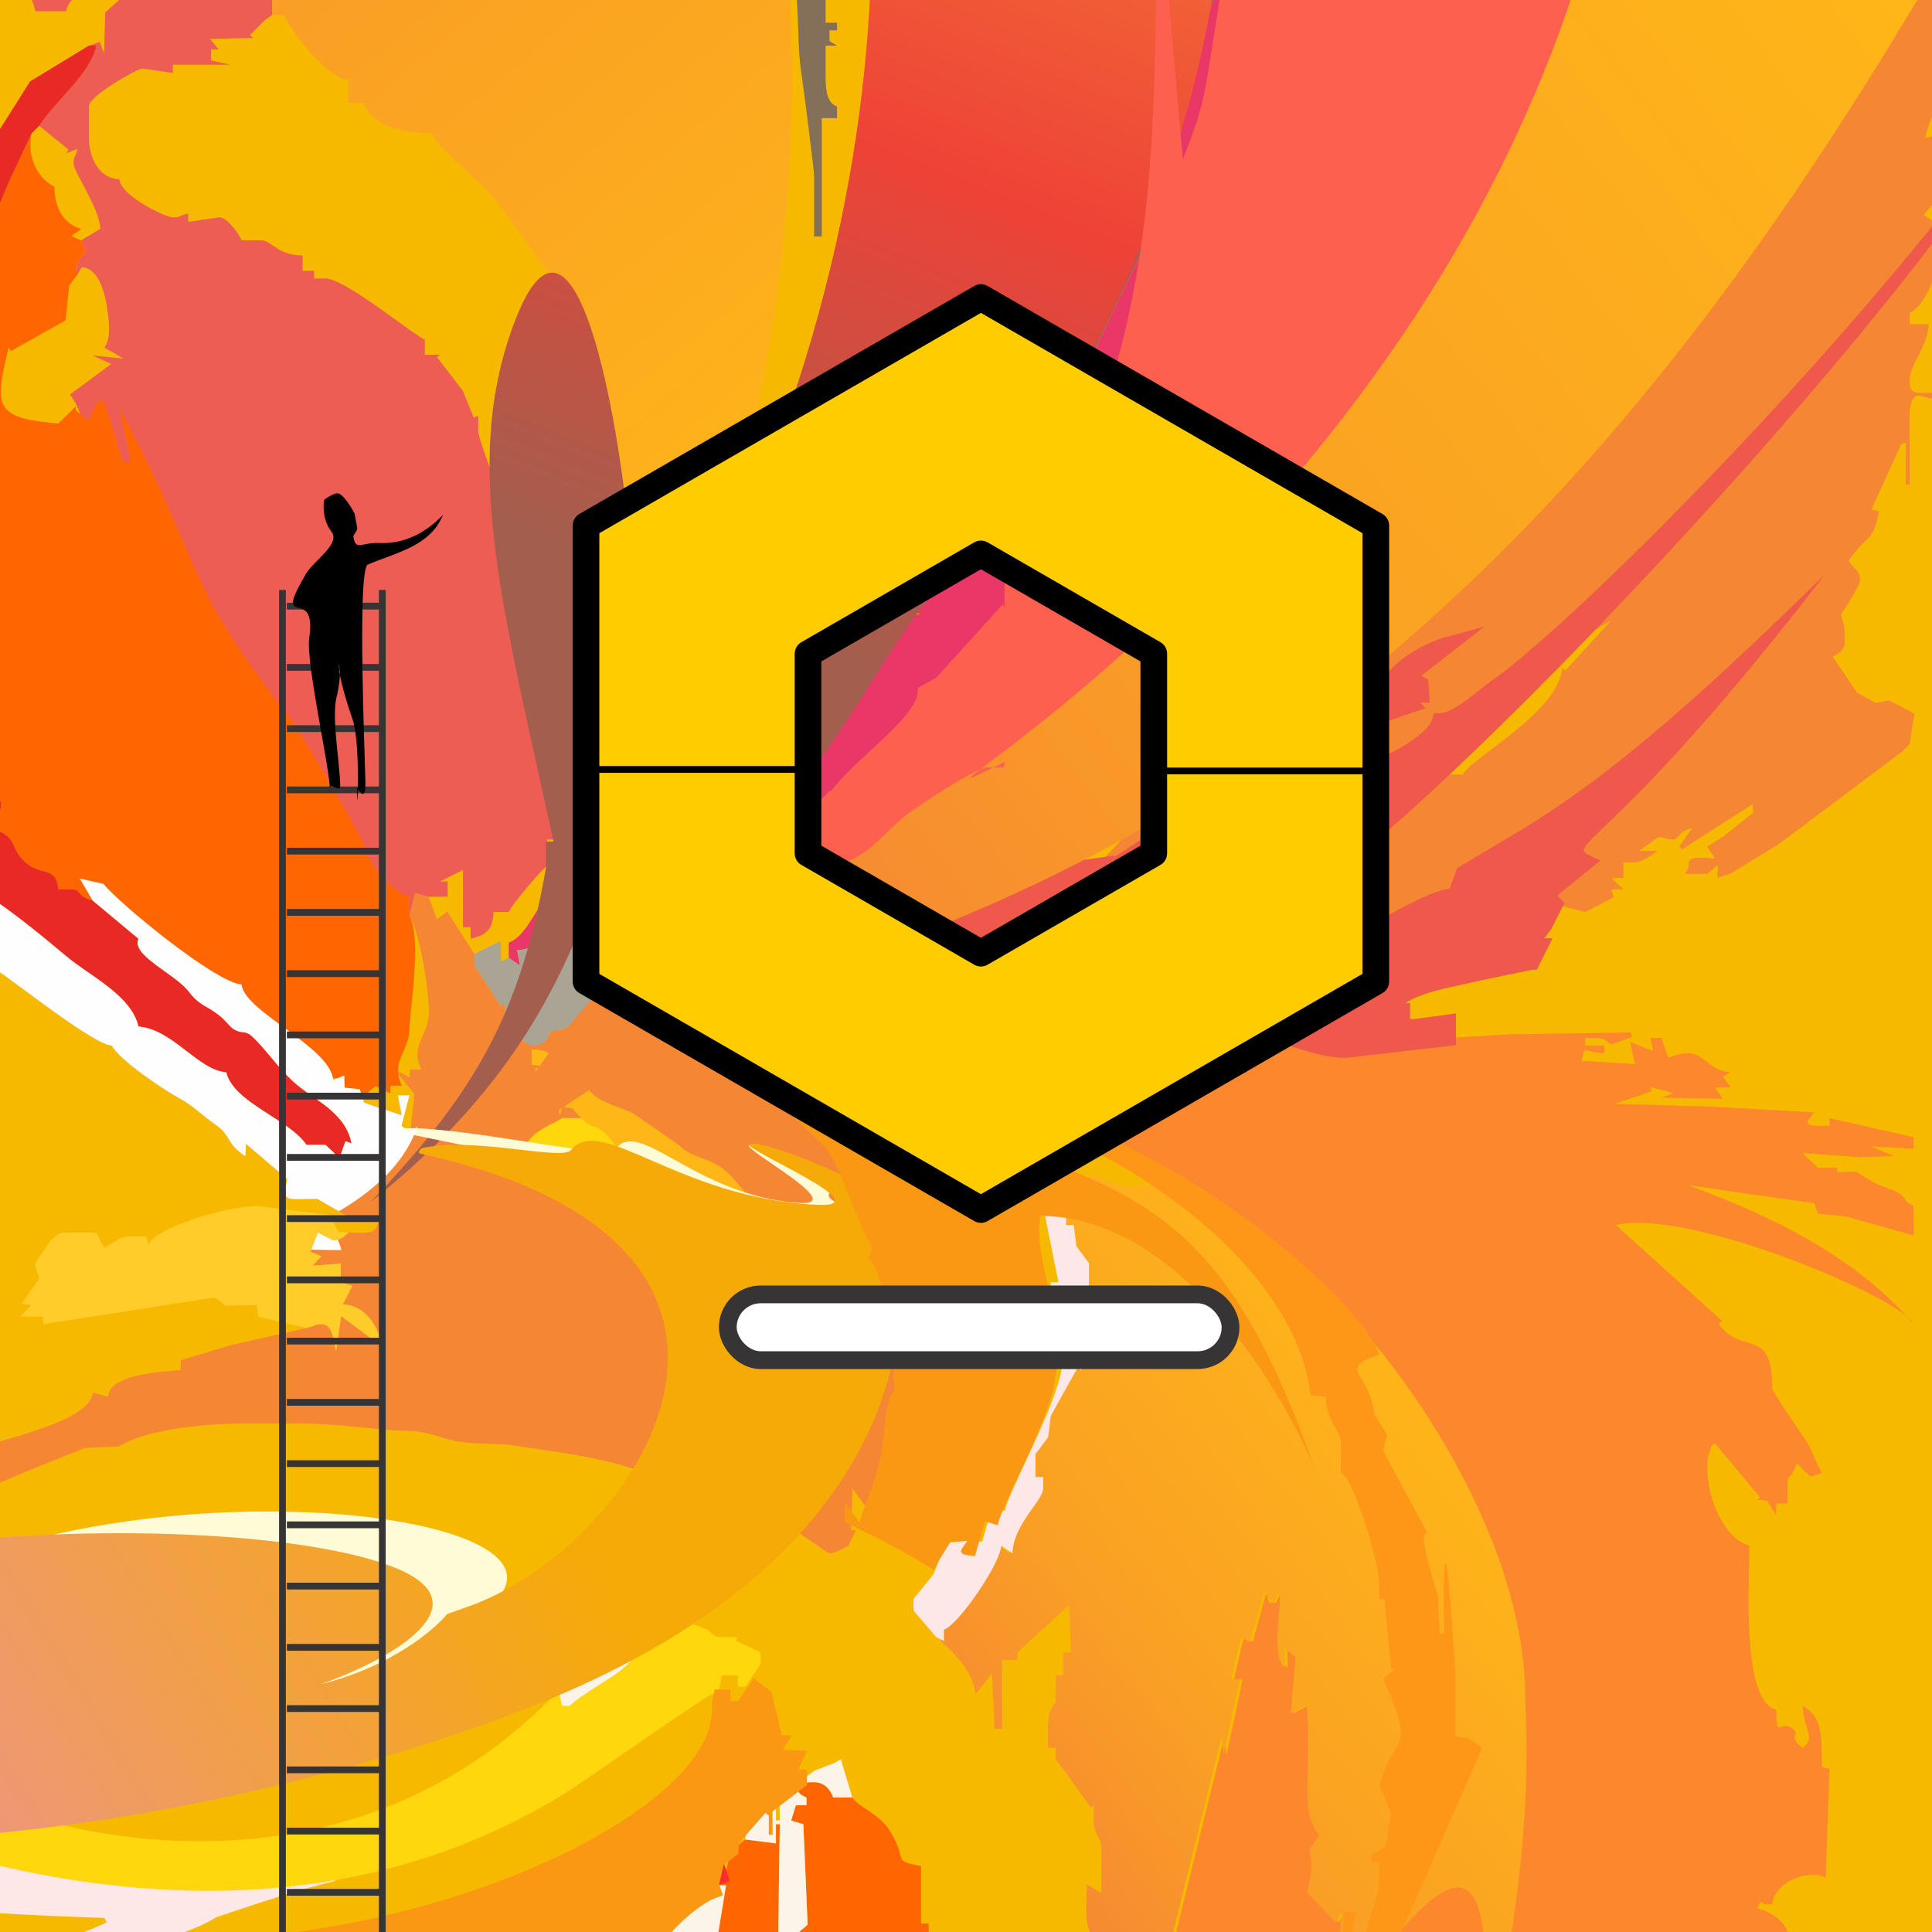
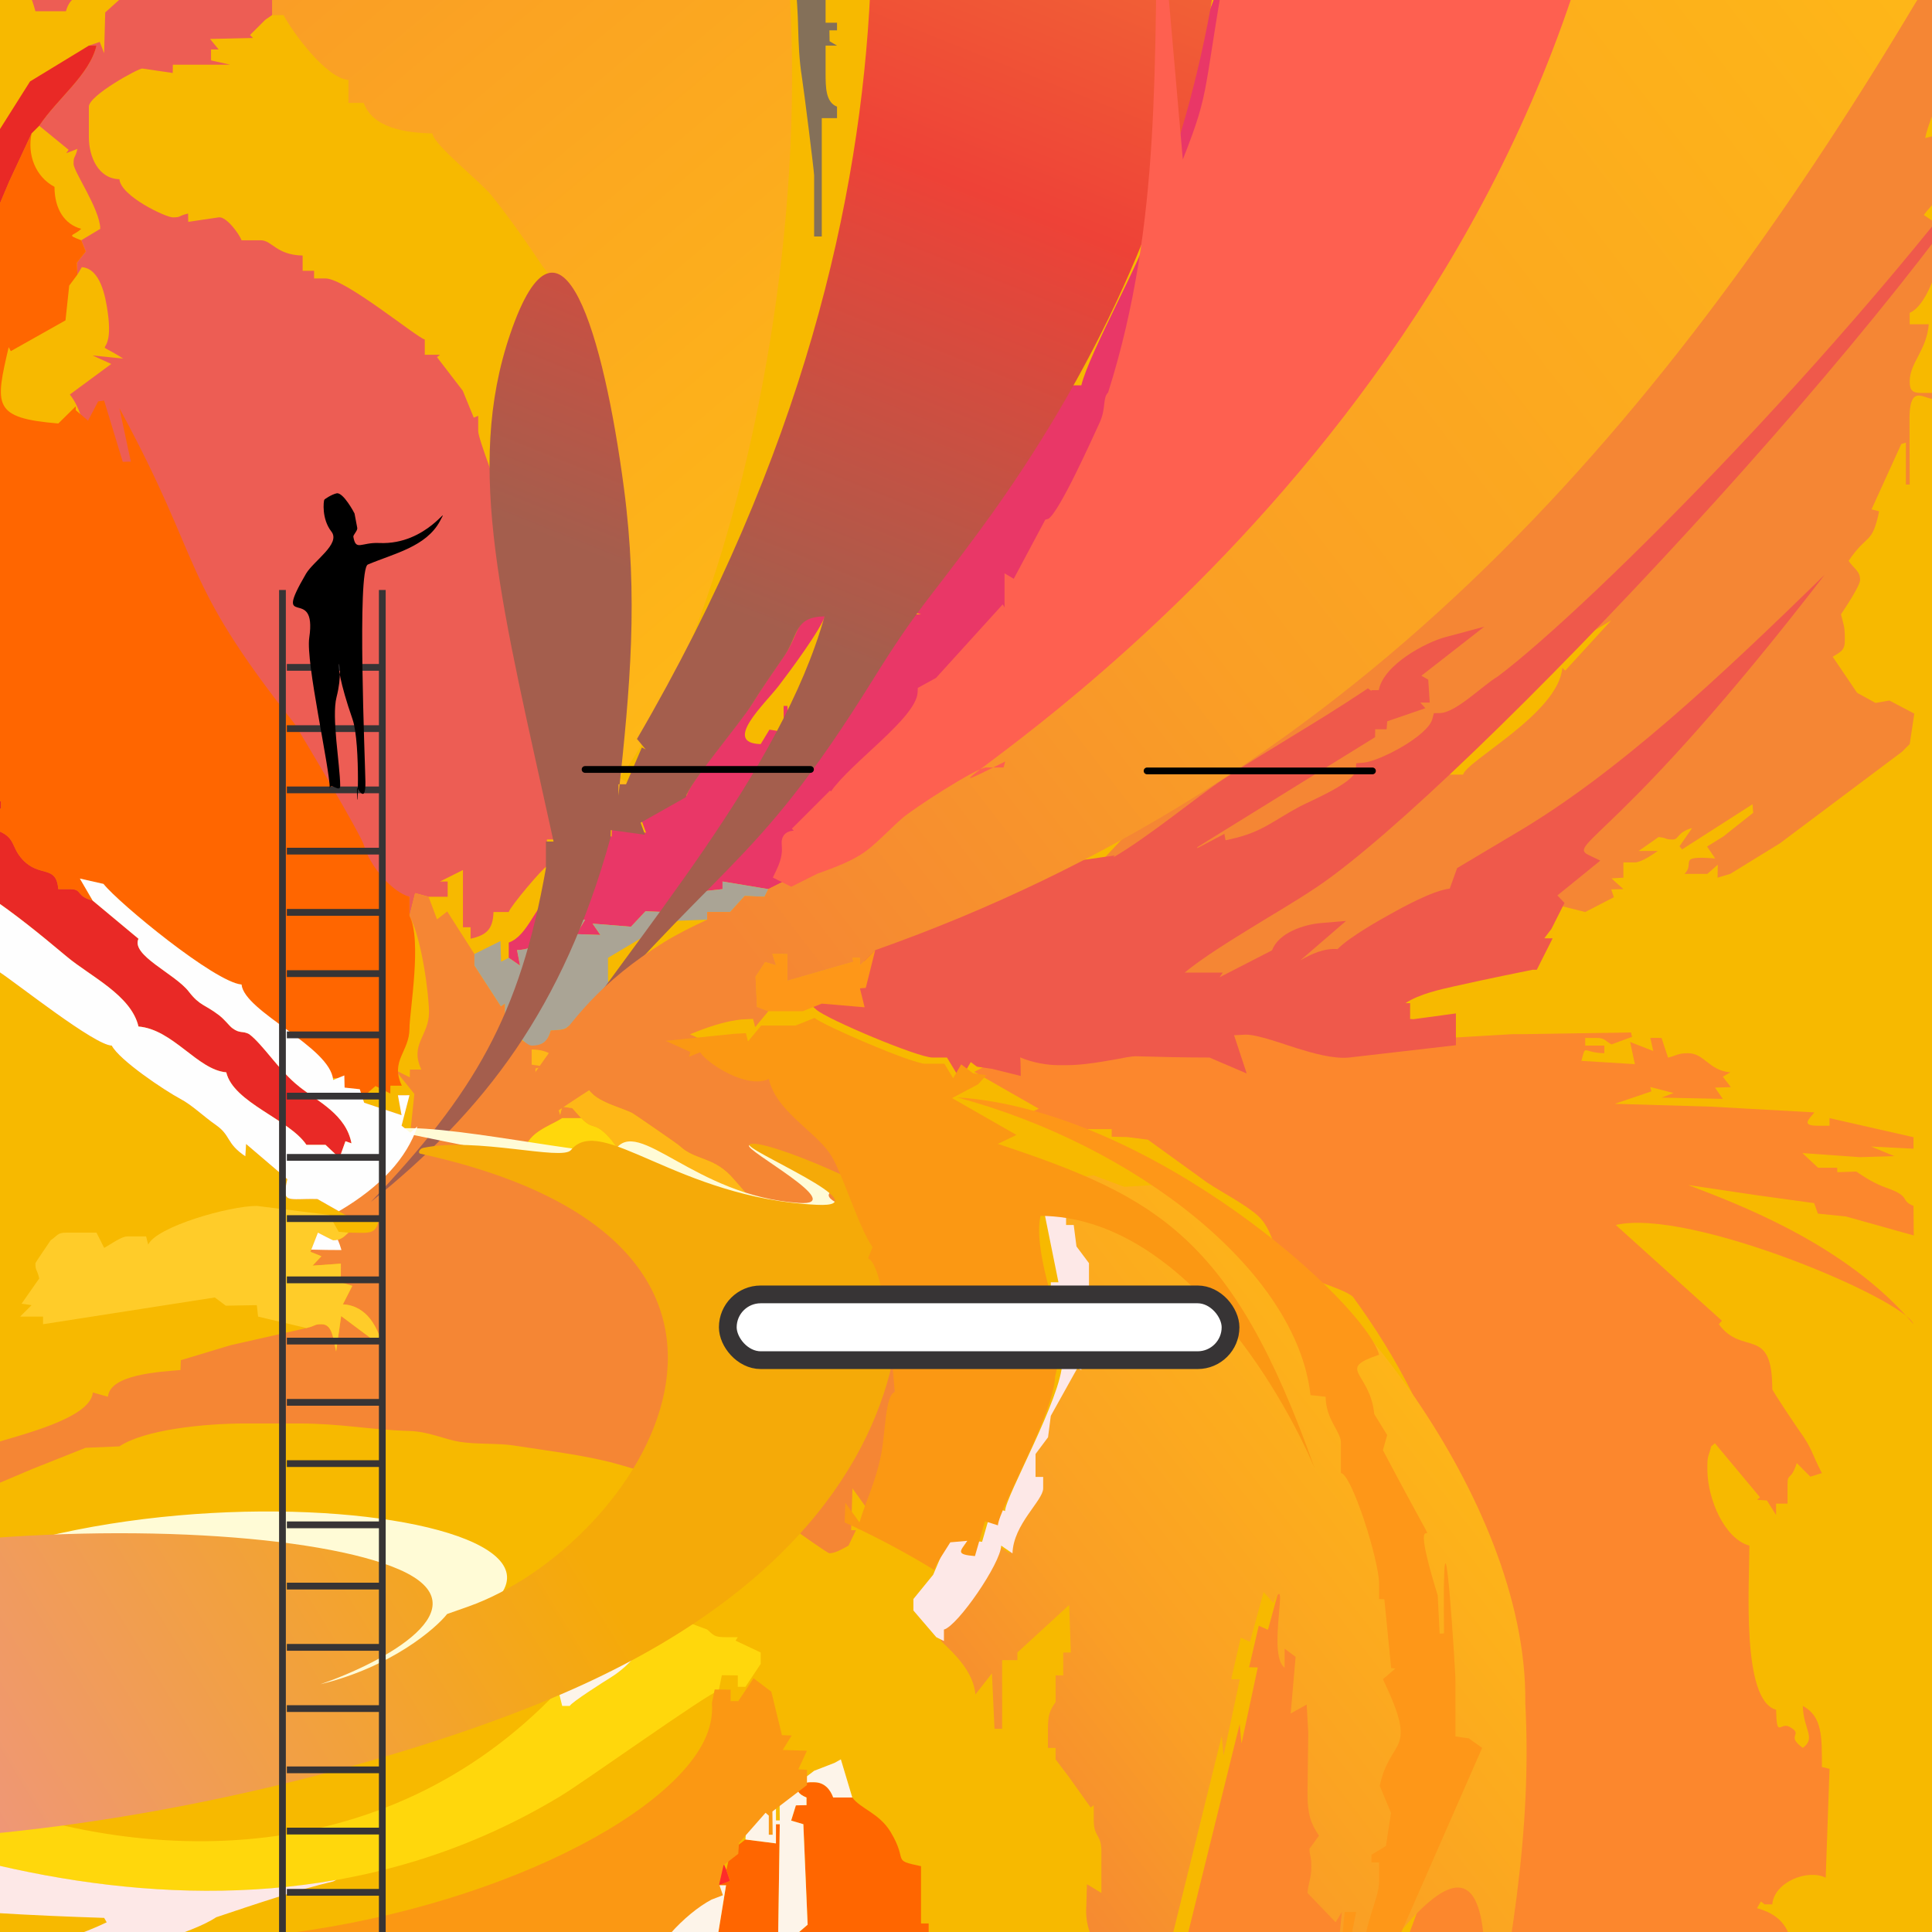
<svg xmlns="http://www.w3.org/2000/svg" xmlns:xlink="http://www.w3.org/1999/xlink" xml:space="preserve" width="257px" height="257px" version="1.0" style="shape-rendering:geometricPrecision; text-rendering:geometricPrecision; image-rendering:optimizeQuality; fill-rule:evenodd; clip-rule:evenodd" viewBox="0 0 137202 137202">
  <defs>
    <style type="text/css">
   
    .str3 {stroke:#373435;stroke-width:1261.08}
    .str0 {stroke:#373435;stroke-width:480.473}
    .str1 {stroke:black;stroke-width:1891.63;stroke-linecap:round;stroke-linejoin:round}
    .str2 {stroke:black;stroke-width:480.473;stroke-linecap:round;stroke-linejoin:round}
    .fil28 {fill:none}
    .fil12 {fill:#FEFEFE}
    .fil24 {fill:#FFFBD6}
    .fil14 {fill:#847059}
    .fil16 {fill:#FFCC29}
    .fil10 {fill:#A45E4D}
    .fil4 {fill:#F58634}
    .fil29 {fill:black}
    .fil18 {fill:#AAA495}
    .fil9 {fill:#E92926}
    .fil11 {fill:#E93767}
    .fil3 {fill:#ED5D54}
    .fil8 {fill:#EF594B}
    .fil0 {fill:#F7B900}
    .fil26 {fill:#FB9813}
    .fil21 {fill:#FBF6F7}
    .fil1 {fill:#FC872D}
    .fil13 {fill:#FDE8E7}
    .fil20 {fill:#FDF4E9}
    .fil19 {fill:#FE2C2A}
    .fil27 {fill:#FE6050}
    .fil15 {fill:#FE9718}
    .fil17 {fill:#FEB717}
    .fil5 {fill:#FF6600}
    .fil30 {fill:#FFCC00}
    .fil6 {fill:#FFD70C}
    .fil31 {fill:white}
    .fil25 {fill:url(#id1)}
    .fil23 {fill:url(#id2)}
    .fil7 {fill:url(#id3)}
    .fil22 {fill:url(#id4)}
    .fil2 {fill:url(#id5)}
   
  </style>
    <clipPath id="id0">
      <path d="M0 0l137202 0 0 137202 -137202 0 0 -137202z" />
    </clipPath>
    <linearGradient id="id1" gradientUnits="userSpaceOnUse" x1="32419.3" y1="95765.5" x2="-6824.36" y2="119888">
      <stop offset="0" style="stop-opacity:1; stop-color:#F5AA08" />
      <stop offset="1" style="stop-opacity:1; stop-color:#EF9777" />
    </linearGradient>
    <linearGradient id="id2" gradientUnits="userSpaceOnUse" x1="127747" y1="-14402.2" x2="40940.5" y2="52536.8">
      <stop offset="0" style="stop-opacity:1; stop-color:#FEB717" />
      <stop offset="0.631" style="stop-opacity:1; stop-color:#FA9F25" />
      <stop offset="1" style="stop-opacity:1; stop-color:#F58634" />
    </linearGradient>
    <linearGradient id="id3" gradientUnits="userSpaceOnUse" xlink:href="#id2" x1="106393" y1="101869" x2="68847" y2="130911">
  </linearGradient>
    <linearGradient id="id4" gradientUnits="userSpaceOnUse" x1="42748.3" y1="39754.4" x2="70990.2" y2="-30928.1">
      <stop offset="0" style="stop-opacity:1; stop-color:#A45E4D" />
      <stop offset="0.451" style="stop-opacity:1; stop-color:#EE4237" />
      <stop offset="1" style="stop-opacity:1; stop-color:#F58634" />
    </linearGradient>
    <linearGradient id="id5" gradientUnits="userSpaceOnUse" xlink:href="#id2" x1="65927" y1="35704.5" x2="9646.04" y2="-31392.8">
  </linearGradient>
  </defs>
  <g id="Capa_x0020_1">
    <polygon class="fil0" points="0,0 137202,0 137202,137202 0,137202 " />
    <g style="clip-path:url(#id0)">
      <g id="_2503074434928">
-         <path id="1" class="fil1" d="M124503 148522l91 -813 703 -322 -269 -127 1659 -2691 589 -2816 -62 -3260c0,-1730 -1042,-2609 -2439,-2981l275 -480 267 209 542 0c130,-1562 2461,-2538 3795,-1898l271 -7725 -542 -135c0,-2118 45,-3596 -1356,-4337 38,1682 974,2268 0,2981 -1278,-936 112,-888 -917,-1484 -698,-404 -933,901 -980,-1226 -2471,-659 -1897,-8858 -1897,-11655 -1740,-464 -2983,-3278 -2983,-5421l0 -271c0,-732 130,-747 271,-1355l264 -221 3203 3837 -213 178 704 47 651 1037 0 -813 813 0 0 -1355c0,-881 235,-204 655,-1522l966 965 819 -256c-736,-1392 -651,-1692 -1602,-3006 -234,-325 -1922,-2848 -1922,-2957 0,-4571 -2101,-2295 -3795,-4608l218 -249 -7538 -6799c5249,-1226 20492,5265 21145,7048 -4815,-5728 -12619,-8584 -15995,-9883l4931 731 4009 553 263 744 1995 203 4815 1348 -18 -2099c-1014,-409 -92,-645 -1954,-1298 -822,-288 -1493,-726 -2113,-1141l-1345 45 -10 -316 -1355 0 -1114 -1041 4090 291 2446 -74 -1667 -683 3021 157 1 -818 -5964 -1356 0 542 -813 0c-1247,0 -645,-459 -261,-948l-7330 -407 -6846 -203 2600 -883 -82 -310 1658 427 -852 326 4347 90 -554 -802 1124 -32 -568 -741 529 -311c-1518,-126 -1848,-1356 -2983,-1356 -732,0 -747,130 -1435,315l-462 -1399 -798 -5 207 929 -1642 -639 338 1574 -3797 -233c333,-1249 49,-576 1626,-542l0 -541 -1356 0 0 -543 814 0c607,0 595,215 1053,457l1457 -534 -72 -313 -7589 119 -813 0 -4609 271 -7048 814c-2012,212 -5743,-1627 -7319,-1627l-1595 81 733 2220 -1578 -674c-1984,0 -3585,-41 -5294,-89 -731,-21 -3083,631 -5007,631l-542 0c-1391,0 -3415,-576 -3806,-1660l-1073 304 0 543c1319,29 1595,-8 1614,1416l-1344 -333 -594 653 -1846 974 4576 2618 -1323 635c2485,0 3476,813 4609,813l1897 0 0 542 1083 22 1486 188 4208 3043c995,665 2719,1555 3605,2358 1169,1058 1029,2760 2420,3815 921,696 3417,1231 4313,1922 13216,18073 8231,34578 3256,47191l-310 -806 0 814 -1224 83 -1573 2473 -325 -132 682 -6762 -444 730 -1996 -2085c71,-848 271,-963 271,-1897 0,-732 -129,-747 -131,-1237l674 -932c-584,-872 -814,-1513 -814,-2981l54 -4335 -112 -1993 -1137 630 349 -4020 -780 -582 0 1355c-1037,-759 -271,-3652 -387,-5494l-426 886 -504 -7 -175 -766 -967 3535 -654 -289 -683 2949 614 12 -1155 5409 -130 -1386 -5563 22528c-673,2886 -1165,3014 -2923,4666 -1232,1158 -1723,2943 -3312,4007l2523 -4184 187 -2592 -818 -257c-1626,848 -4431,2779 -5587,4151 -565,670 -4063,5207 -4167,5592l-1897 4066 49608 0 171 -1885 372 -148c357,-880 1667,-5169 2168,-3659l542 0 0 -542 1074 304 1744 -1523c1144,701 112,135 1249,135 36,0 537,266 542,271l636 -1026 993 -25 -857 -1636 -1226 907c188,-882 878,-1284 1231,-2057 519,-1136 218,-1399 849,-1855z" />
+         <path id="1" class="fil1" d="M124503 148522l91 -813 703 -322 -269 -127 1659 -2691 589 -2816 -62 -3260c0,-1730 -1042,-2609 -2439,-2981l275 -480 267 209 542 0c130,-1562 2461,-2538 3795,-1898l271 -7725 -542 -135c0,-2118 45,-3596 -1356,-4337 38,1682 974,2268 0,2981 -1278,-936 112,-888 -917,-1484 -698,-404 -933,901 -980,-1226 -2471,-659 -1897,-8858 -1897,-11655 -1740,-464 -2983,-3278 -2983,-5421l0 -271c0,-732 130,-747 271,-1355l264 -221 3203 3837 -213 178 704 47 651 1037 0 -813 813 0 0 -1355c0,-881 235,-204 655,-1522l966 965 819 -256c-736,-1392 -651,-1692 -1602,-3006 -234,-325 -1922,-2848 -1922,-2957 0,-4571 -2101,-2295 -3795,-4608l218 -249 -7538 -6799c5249,-1226 20492,5265 21145,7048 -4815,-5728 -12619,-8584 -15995,-9883l4931 731 4009 553 263 744 1995 203 4815 1348 -18 -2099c-1014,-409 -92,-645 -1954,-1298 -822,-288 -1493,-726 -2113,-1141l-1345 45 -10 -316 -1355 0 -1114 -1041 4090 291 2446 -74 -1667 -683 3021 157 1 -818 -5964 -1356 0 542 -813 0c-1247,0 -645,-459 -261,-948l-7330 -407 -6846 -203 2600 -883 -82 -310 1658 427 -852 326 4347 90 -554 -802 1124 -32 -568 -741 529 -311c-1518,-126 -1848,-1356 -2983,-1356 -732,0 -747,130 -1435,315l-462 -1399 -798 -5 207 929 -1642 -639 338 1574 -3797 -233c333,-1249 49,-576 1626,-542l0 -541 -1356 0 0 -543 814 0c607,0 595,215 1053,457l1457 -534 -72 -313 -7589 119 -813 0 -4609 271 -7048 814c-2012,212 -5743,-1627 -7319,-1627l-1595 81 733 2220 -1578 -674c-1984,0 -3585,-41 -5294,-89 -731,-21 -3083,631 -5007,631l-542 0c-1391,0 -3415,-576 -3806,-1660c1319,29 1595,-8 1614,1416l-1344 -333 -594 653 -1846 974 4576 2618 -1323 635c2485,0 3476,813 4609,813l1897 0 0 542 1083 22 1486 188 4208 3043c995,665 2719,1555 3605,2358 1169,1058 1029,2760 2420,3815 921,696 3417,1231 4313,1922 13216,18073 8231,34578 3256,47191l-310 -806 0 814 -1224 83 -1573 2473 -325 -132 682 -6762 -444 730 -1996 -2085c71,-848 271,-963 271,-1897 0,-732 -129,-747 -131,-1237l674 -932c-584,-872 -814,-1513 -814,-2981l54 -4335 -112 -1993 -1137 630 349 -4020 -780 -582 0 1355c-1037,-759 -271,-3652 -387,-5494l-426 886 -504 -7 -175 -766 -967 3535 -654 -289 -683 2949 614 12 -1155 5409 -130 -1386 -5563 22528c-673,2886 -1165,3014 -2923,4666 -1232,1158 -1723,2943 -3312,4007l2523 -4184 187 -2592 -818 -257c-1626,848 -4431,2779 -5587,4151 -565,670 -4063,5207 -4167,5592l-1897 4066 49608 0 171 -1885 372 -148c357,-880 1667,-5169 2168,-3659l542 0 0 -542 1074 304 1744 -1523c1144,701 112,135 1249,135 36,0 537,266 542,271l636 -1026 993 -25 -857 -1636 -1226 907c188,-882 878,-1284 1231,-2057 519,-1136 218,-1399 849,-1855z" />
        <path class="fil2" d="M48482 -28806l-3407 -8341 0 543 -1355 0 211 -211 -1084 -1084 -212 210 0 -1084c-780,439 -1660,-1282 -1852,-1945 -561,-1953 86,-1785 226,-3476l-542 0 0 -542 -274 6 3 2433c-1224,-326 -2250,-3168 -2440,-4065 -3111,-69 -6234,-4421 -8132,-5692l144 4716 398 -379c190,1737 4821,7973 4879,10570l-2169 0 0 -812c0,-1198 -542,-971 -617,-3029l-467 589c-41,-1848 -542,-845 -542,-1898l-21 -782 -2148 -1115 8 1086 -283 3004 -1944 -248 1138 1251 -1361 60 -946 -409 -814 813 15 -360 -1225 -593 491 1406 -1169 -794 939 2103 -1626 0c986,1346 1501,-396 1647,1606 90,1249 250,2230 250,3272l272 0 -6 -2424 819 256 0 543 -311 162 383 654 -343 2706c1192,632 1084,654 1076,2455l-1036 -543 -356 537 -226 -2177 -491 30 -865 1325 1084 1626 -63 6511 335 4603 959 -1833 1480 -65 0 1627c0,764 -2302,6831 -2702,7597 -606,1158 -905,2513 -1601,3549 -778,1159 -1483,1874 -2203,2948l-57 1005 -1027 621 0 1355 813 0c627,1185 3006,4475 4609,4608l0 1626 1084 0c651,1799 2984,2127 4880,2169 90,823 3421,3421 4230,4443 1367,1724 2439,3264 3631,5043 7480,8945 5732,30392 5010,35488l-401 20 0 813c0,725 391,802 812,1084l543 -813 -529 -311c9631,-12792 19604,-58246 4478,-84047z" />
        <path class="fil3" d="M36672 43084c0,-3637 -215,-4038 -894,-6928 -244,-1039 -1818,-4961 -1818,-5540l0 -1085 -315 130 -780 -1911 -1835 -2390 220 -165 -1084 0 0 -1084c-602,-161 -5655,-4337 -7049,-4337l-813 0 0 -542 -813 0 0 -1084c-1885,-43 -2169,-1085 -2982,-1085l-1356 0c-163,-451 -1092,-1716 -1626,-1626l-2161 318 -8 -589c-769,180 -463,271 -1084,271 -497,0 -3695,-1500 -3795,-2710 -1507,-34 -2169,-1614 -2169,-2982l0 -2168c0,-814 3573,-2748 3795,-2711l2161 317 8 -588 4066 0 -1352 -307 -3 -777 542 0 -610 -745 3050 -69 -212 -210 1085 -1084 482 -332 0 -1355 1027 -621 57 -1005 -2504 1877 -242 -269 4663 -9048 -215 -196 392 635 75 -1673 1073 305 693 -1223 132 -4231 -335 -4603 63 -6511 -1084 -1626 0 -1084 -846 5 -238 -1903 -2704 -3621 264 -173c-1338,-30 -1326,-17 -1355,-1355l794 321 -794 -592 -4187 -2151 438 -214c-568,-285 -1415,-1915 -1700,-2487 -444,-898 -1599,-1946 -1599,-2467l0 -1897 -1342 -326 -1796 -3800 -55 5210 -1086 -636 588 -621 -1201 -322 -559 -2478 -785 -9 0 -542 -541 0 154 778 -1960 -1188 -92 -1216 1097 -223 413 838 280 -1983 -1234 339c586,-1713 64,-1139 -2725,-1139l2230 865c-372,643 -111,761 -875,761 -787,0 -988,-570 -1897,-813l256 -819 -798 6 -633 -1584 -1772 -1427 236 -242 -1084 0 -305 -1074 -173 225 -1691 -1862c-2349,0 -4700,12 -7049,-1 -3228,-17 -3300,1086 -5963,1086 -4173,-819 -18457,4092 -21316,8894 1925,-1820 13268,-8448 21045,-2931l1355 1084c3674,856 3514,417 6779,1896 1002,453 5163,2151 5753,2650 954,806 2955,3647 3846,4829 1279,1699 1600,4704 3140,5262l0 1084 1898 2439 813 0 1043 860 584 4832 542 0 0 1897 542 0 0 1627c0,1694 -1949,3171 -1626,7047l528 -294 1336 637 33 1826c0,985 -321,950 -542,1897 -1633,-136 -1798,-1522 -1897,-2711l542 -1084 -813 0 0 1084 -807 310 -898 -2299 710 3045 -1078 -1647c33,1605 1725,4076 2886,4386l0 542 -1179 2677c-1322,412 -2532,2469 -2628,4102 -174,2971 524,3005 1096,5147l2169 0c420,-1572 1732,-941 2674,-2746 789,-1513 1365,-1962 2205,-3217l542 271 0 -1355 286 173 2696 -3967c166,-248 441,-814 813,-814 656,0 1898,976 1898,1626 0,847 -496,1569 -813,2169l271 813 -806 310 187 197 -3234 2676 -485 -202 256 819 -3702 3331 -78 2898 -309 -806 -775 264 542 0c-478,2055 -2760,3741 -4066,5692l2087 1707 -170 241 799 -307c-185,754 -276,448 -276,1069 0,550 1866,3190 1897,4608l-1355 813 322 794 -633 800 39 846 313 -529c1317,99 1686,2062 1848,3248 490,3591 -1365,1684 1092,3244l-2174 -220 1327 601 -2943 2171c2548,3217 320,11072 1852,13623 2925,4870 4959,9440 9759,17181 497,801 7745,4582 7973,5387 414,1465 3312,-853 4538,-525l0 1355 400 -1611 955 256 1356 0 0 -1084 -542 0 1626 -815 0 4067 543 0 0 813c1048,-244 1597,-603 1626,-1897l1084 0c106,-395 2424,-3137 2711,-3253l0 -1897 542 0 0 -8132c0,-941 -542,-413 -542,-1355l0 -1626c-1113,-403 -1627,-2707 -1627,-4337l-541 0 0 -1084z" />
        <path class="fil4" d="M110407 64226l2168 542 2034 -1050 -186 -557 863 -20 -849 -763 849 -50 0 -1084 814 0c472,0 1303,-588 1626,-813l-1355 0 1417 -990c707,85 401,177 1023,177 411,0 305,-533 1355,-813l-895 1293 184 222 5005 -3209 43 609 -2108 1674 -1164 724 573 845c-2806,-222 -1372,330 -2180,1094l1626 0 740 -651 -17 922 904 -271 3524 -2168 8674 -6505 543 -543 328 -2162 -1772 -932 -981 172 -1313 -722 -1729 -2557c467,-315 859,-392 859,-1117l0 -271c0,-825 -124,-991 -272,-1626 244,-364 1356,-2023 1356,-2440 0,-651 -439,-796 -814,-1355 1345,-2008 1652,-1082 2169,-3523l-542 -136 2112 -4637 328 -106 0 2982 271 0c0,-1542 -11,-3083 -15,-4623 -9,-3337 1713,-464 2184,-1883l-1356 0c-624,0 -813,-188 -813,-813 0,-1342 1200,-2195 1355,-4065l-1355 0 0 -814c1317,-531 2396,-3990 2439,-5963l-1437 -986c313,-442 1167,-1272 1167,-1453 0,-524 -85,-483 -271,-814 389,-581 541,-1105 541,-2167l0 -1356 -1341 326c372,-1710 1402,-3099 1179,-4604 -236,-1602 121,-4105 705,-5209l-1100 -171 828 -1998 -206 -186 -1962 2355 -7319 10029c-315,1178 -4262,6951 -5422,7047 -42,1894 -3413,4831 -4594,5145l267 837 -1392 1027 -1871 1665 -1085 1084 -1188 1197 -981 971 -1255 1764c-1033,-337 -4807,5699 -6335,5826 -102,940 -5002,5561 -5958,5968 -1284,547 -4571,5254 -6512,5416 -32,1465 43,1323 -1084,1084l211 211 -1085 1084 -210 -211 0 813c-1010,-395 -2657,2796 -4338,2440 -402,1110 -1090,1704 -2163,2174 -1309,574 -1187,1383 -1903,1621l-4067 4336 -581 781c2306,-495 7660,-5006 9836,-6435 3327,-2185 6711,-4075 9993,-6272l780 581 33 -581 542 0c-325,-1535 2714,-3361 4337,-3795l-2909 2272 965 548 47 704 -1356 0 647 716 -2239 768 -34 413 -542 0 0 -813 -288 -5 -27 1631 -12580 7783 -117 891 -1706 659 1164 154 2680 -1417 599 3356 415 -3302c2509,-553 3254,-1418 5042,-2369 1212,-644 4168,-1745 4276,-3044 1583,-132 5058,-2162 5421,-3524 1423,-31 3235,-2008 4377,-2671 891,-519 1133,-1188 1982,-1541 1239,-517 1642,103 1774,-1480l1074 305 2938 -1768 -3266 3565 -204 -204c-269,3230 -6780,6584 -7048,7589l-1085 0c-126,475 -8483,6738 -9592,7485 -2256,1520 -9065,5336 -10197,6881 715,354 -223,271 814,271l1897 0 -554 802 139 259 5497 -2821c201,-1072 1856,-1664 3051,-1764l-3944 3399c937,1300 3022,-2032 5299,-1502 331,-819 7223,-4757 8133,-4336l580 -1610 5534 -2430 -685 -64 1030 -613c496,1792 1393,1622 2757,2277l-2824 2291 656 691z" />
        <path class="fil4" d="M2243 104341l3833 -1524 2403 -102c1767,-1183 5989,-1626 8945,-1626l3796 0c2995,0 4997,447 7871,532 1348,39 2480,601 3565,772 1212,190 2710,87 3809,257 2249,350 5039,686 7146,1258 1669,452 4874,1517 6615,1517l1084 0 244 -157 -3351 -5183 938 -81 0 -1084 -542 0 0 -4879 -248 112 -990 -2212 -930 -68 0 -1627c-144,-58 -4772,-5124 -4880,-5420l-1626 0 171 -304 -2755 -1549 -128 -858c0,-1662 1823,-2115 2712,-2711l1355 0 -647 -715 -708 -98 -150 583 -403 -1393c355,-675 1068,-804 2179,-1087 158,1443 2178,1790 3343,2350 115,55 3232,2205 3362,2330 1065,1013 2303,767 3600,2093 395,404 2470,2889 2707,2985l0 813c0,942 543,413 543,1355l0 1084c671,244 1626,2063 1626,2982l0 6776 -542 0 0 1627c0,607 -215,594 -542,1083l0 1085 -140 4343 -945 -7 1203 1239 675 -205c305,242 2338,1677 2460,1677 459,0 1013,-361 1355,-542l526 -1090 -339 -6 95 -2969 1005 1399c499,-1655 1146,-2833 1536,-4811 323,-1638 288,-4222 972,-4449 -188,-2258 -777,-9035 -1898,-9487l322 -794c-1051,-1512 -2206,-5526 -3091,-6736 -1208,-1654 -3756,-2965 -4278,-5209 -1514,726 -4301,-1033 -4880,-1898l-794 322 102 -339 -1748 -796 -271 0 -1356 0c-1879,995 -1448,-285 -3369,-105 -937,87 -1342,-33 -1791,-24 -1163,22 -184,362 -1888,401 -597,2237 -3253,331 -3253,-1085l0 -813 -290 190 -1878 -2900 0 -814 -1931 -3021 -724 559 -599 -1603 -955 -256 -400 1611c901,1703 1384,5674 1384,6848 0,1660 -1391,2296 -541,4066l-814 0 -8 556 -1051 -530 1375 1706 -291 2750 -616 -494 562 -2163 -823 3 258 1413 -2655 -884 -313 -959 -1075 -115 -20 -863 -794 321c-197,-2367 -6292,-4823 -6506,-6776 -1897,-158 -8738,-5794 -9803,-7146l-1678 -379 909 1562 3253 2710c-545,1179 2576,2469 3569,3750 795,1027 1140,909 2130,1665 461,352 736,767 976,942 545,401 724,165 1187,419 950,697 2130,2613 3574,3745 1358,1065 3311,1982 3691,4008l-429 -148 -424 1189 -991 -933 -1355 0c-1216,-1816 -5191,-2997 -5693,-5150 -2037,-170 -3777,-3048 -6235,-3253 -516,-2216 -3400,-3553 -5077,-4952 -1940,-1622 -3696,-3065 -5819,-4482 -2431,-1622 -10334,-6829 -11604,-8726l-2711 -1626 0 -542 1084 0c-256,-484 -602,-1356 -1355,-1356 -1021,0 -513,179 -1626,271 -390,-1074 -7605,-6066 -8969,-6790l294 -528 -1084 0c-187,-698 -9651,-8402 -11386,-8402 -231,0 -813,582 -813,813 0,1099 573,1581 1084,2168 1771,2549 4802,4375 6978,6360l-2099 959 0 813 814 0c729,0 1147,509 1355,1084l1005 -57 700 -971 89 -302 4494 3205 2387 2191c616,412 2756,2382 3458,3047 1160,1099 2391,1653 3732,2774 2422,2024 5009,3746 7527,5755 2315,1850 5098,3726 7620,5391 1387,915 6807,5231 8025,5259 553,1044 3738,3179 4883,3790 850,454 1583,1200 2499,1838 1109,773 710,1297 2105,2232l53 -873 2929 2499c-420,1804 6,1355 2137,1411l2740 1558 1629 -258c-143,1310 -711,1084 -2168,1084 -266,231 -478,542 -1085,542 -31,0 -973,-484 -1084,-542l-531 1360 783 317 -627 665 2007 -140 -6 1322 820 256 -670 1313c1740,93 2518,1691 2832,3039l-2955 -2205 -357 2506c-212,-879 -256,-1928 -1025,-1928 -573,0 -357,97 -1084,271l-5390 1218 -3530 1063 -26 700c-1493,125 -5019,313 -5150,1898l-1074 -304c-165,1884 -5322,3043 -7216,3671 -2452,812 -5318,2645 -7434,3138l-2439 2168 -898 3229 2423 -1663 1185 -210c64,-765 -6,-1085 814,-1085l813 0 0 -542 1626 0 -134 -320 6911 -2932z" />
        <path class="fil5" d="M29081 65039l0 -1355c-1226,-328 -2806,-2154 -3221,-3619 -227,-805 -4441,-7863 -4938,-8664 -8270,-10430 -6341,-11181 -12443,-22412l813 3795 -575 11 -1323 -4348 -421 57 -721 1367 -874 -742 4 -275 -1241 1220c-4678,-389 -4492,-1265 -3524,-5422l150 285 3884 -2186 264 -2468 581 -780 -39 -846 633 -800 -322 -794c-1118,-430 -577,-266 0,-813 -1195,-319 -1898,-1421 -1898,-2981 -1363,-721 -1944,-2297 -1627,-3795l-1588 3404 -851 2017 -1085 0 0 1084 -542 0 0 813c0,112 -1854,3524 -2439,3524l-2440 0 0 -542 -1354 0 -544 1897c-1282,140 -1602,1696 -2172,2707 -546,969 -1576,1910 -2150,2655l1069 330 0 542 -455 -15 178 1927 1046 395 -1017 1667 -294 -179c264,989 3002,1884 4066,2168l78 -1203 1004 919 1481 -151 975 1575 1342 -326 0 1355 737 -370 1276 13097 466 792 -283 94 1137 4594 -150 2112 -1827 -3515 -272 1085 -447 -60 -637 -753c233,997 1014,2614 2219,2730l-312 753 1617 312 0 541 -252 -126 -561 1482c1996,533 1392,1225 2355,2252 1205,1285 2377,322 2524,2084l813 0c943,0 382,481 1627,814l-909 -1562 1678 379c1065,1352 7906,6988 9803,7146 214,1953 1428,3189 1625,5555l794 -321 4901 2084 -3806 -1106 313 959 2655 885 -258 -1414 823 -2 -562 2163 616 493 2411 -2088 1051 531 8 -557 814 0c-850,-1770 541,-2406 541,-4066 0,-1173 903,-6292 2,-7995z" />
        <path class="fil6" d="M54021 118164l0 -812 -1783 -840 156 -245 -812 0c-885,0 -893,-140 -1356,-542l-4338 -1626 0 2710c-368,149 -973,1369 -2543,2336 -446,274 -2782,1762 -2878,2001l-813 -1084c-24800,26142 -71252,-1574 -62842,-20077l-268 -956 314 60 1259 -2337 -877 -85 1136 -952 1096 223c53,-2367 1627,-2205 1627,-3523 0,-255 -298,-524 -552,-399l-3818 -104 -781 -581 -6241 9 -3518 -1907 0 1356c-1810,40 -863,1108 -4063,1087 -1718,-12 -3442,-11 -5161,-10 -3228,2 -6296,7 -9752,7l0 1084 -1084 0c455,-985 180,-1056 -955,-1092l-130 1634c965,1441 2022,3514 3185,4677 2560,2560 1587,477 3490,4387l-1177 -1019 -203 202 2321 2548 246 -224c146,1751 1347,1872 2230,2920 744,881 959,2111 2033,3388 2078,2474 2799,3270 5496,5076 13208,8895 48530,29413 77151,12089 1771,-1071 10470,-7306 11223,-7481l223 -1097 1132 13 0 812 543 0 1084 -1626z" />
        <path class="fil5" d="M50497 152045c0,71 -4367,4337 -4880,4337l-1627 0c297,-1110 2448,-4049 3525,-4337l-322 -793 1286 -953c944,104 2018,436 2018,1746zm6235 7048c2805,-1949 5381,-7724 6506,-8132l0 -2439c1020,-412 2711,-5308 2711,-7047l0 -4879 -542 0 0 -4066c-2164,-458 -865,-289 -2167,-2442 -800,-1324 -2125,-1635 -2713,-2437l-1356 0c-207,-574 -625,-1084 -1355,-1084l-271 0c-699,0 -1455,606 -271,1084l0 542 -754 16 -336 1083 866 254 305 7137 -2108 1813 129 -8948 -270 0 -2 1362 -2167 -277 -1049 816 -306 1352 263 775 -806 309 522 -3 -832 5096 -3214 2226c-727,-174 -511,-271 -1084,-271 -621,0 -316,91 -1085,271l-2168 1084c-88,1050 -5098,6734 -6008,7025l1670 -3773c-655,315 -1186,542 -2168,542l-1085 0c-246,611 -2551,1627 -3253,1627l-1626 0c-260,716 -2297,1397 -3135,1744 -1814,752 -1701,840 -3201,1679 -2261,1264 -4159,2424 -6341,3688 -2100,1217 -3722,2297 -6206,3553 -1283,649 -6688,2494 -7141,2888l33885 0c283,-386 5194,-4608 5421,-4608l1627 0 -4337 4608 13554 0 1898 -2168z" />
        <path class="fil7" d="M108319 120927c473,8904 -932,17703 -3387,29195 463,-8824 2345,-22440 -5671,-12724 -510,907 -1019,1814 -1528,2722 -408,27 -815,55 -1223,83 -525,824 -1050,1649 -1574,2473 -108,-44 -217,-88 -325,-132 228,-2255 455,-4508 683,-6762 -148,244 -296,487 -444,730l-1996 -2085c71,-848 271,-963 271,-1897 0,-732 -129,-747 -132,-1237l675 -932c-585,-872 -814,-1514 -814,-2981l54 -4335 -113 -1993 -1136 630 349 -4020 -780 -582 0 1355c-1293,-947 447,-7231 -813,-4607l-679 -774 -968 3535 -653 -289 -683 2949 614 12 -1156 5409 -130 -1386 -5563 22528 -1864 1886 -305 -1074c893,-322 1241,-2276 1123,-3528l-309 -2976c-1295,-469 -2711,-2501 -2711,-4338l57 -1976 1028 621 0 -2982c0,-1183 -543,-984 -543,-2167l0 -1085 -216 170 -1561 -2188 -933 -1234 0 -814 -543 0 0 -1355c0,-1002 138,-1316 543,-1897l0 -1897 542 0 0 -1627 542 0 -120 -3374 -3676 3374 0 542 -1084 0 0 4066 0 813 -542 0 -182 -3939 -1174 1500c-134,-1624 -1508,-2912 -2439,-3795l0 -813c977,-261 4039,-4709 4066,-5963l803 553c57,-2079 2179,-3747 2179,-4619l0 -813 -542 0 0 -1627 888 -1188 196 -1522 1886 -3387 283 134 0 -1355c0,-1264 542,-850 542,-2710l675 -1578 -675 -49 0 -1897 -888 -1188 -196 -1523 -542 0 0 -1625 -1085 -1356 -1258 -1184 987 -171c956,0 1092,1084 1626,1084 935,0 1050,-200 1898,-270l2169 812 2989 -181 315 704 1304 20c995,665 2718,1555 3605,2358 6012,2020 20447,19011 20264,33743z" />
        <path class="fil8" d="M144575 6375c-7851,14765 -40681,49622 -51028,56599 -1610,1083 -3343,2073 -4995,3102 -908,565 -3199,1958 -4417,2994l2701 0 -227 331 3726 -1912c465,-1261 2277,-1839 3488,-1940l1768 -148 -3254 2805c780,-462 1710,-884 2650,-805 846,-869 3093,-2123 3774,-2499 713,-394 2917,-1639 4193,-1798 176,-486 352,-972 526,-1458 1343,-800 2685,-1599 4027,-2399 7356,-4303 14712,-11252 22068,-18424 -14472,18763 -18373,19123 -16750,19901 273,132 547,263 821,394 -1016,824 -2032,1648 -3048,2472l506 533 -933 1851 -502 660 592 2 -1125 2232 -298 0c-448,91 -3032,606 -5526,1168 -971,219 -2498,539 -3502,1203l330 0 0 1125 228 16 3025 -412 0 2258 -7563 873c-1149,121 -2653,-324 -3751,-662 -903,-278 -2726,-962 -3608,-962l-832 42 896 2716 -2644 -1131c-1733,-1 -3461,-40 -5192,-90 -360,-10 -973,127 -1336,193 -742,133 -1483,265 -2233,350 -471,53 -947,89 -1422,89l-542 0c-764,0 -1826,-167 -2720,-556 18,170 29,361 32,575l10 747 -2041 -505 -1067 -152 -440 -331 -735 1260 -955 -1580 -1030 0c-1024,0 -7433,-2692 -8240,-3394l-1335 -1159 4004 341 -302 -1220 677 -56 625 -2494 2575 -1691 1690 -116 0 -580 1912 0 -16 -43 3504 -1320 821 -132 -31 -63 4079 -2003 2982 -421 -103 137c2538,-1478 6060,-4397 7753,-5509 3286,-2159 6720,-4081 9988,-6269l338 -227 248 185 3 -55 519 0c345,-1795 3296,-3386 4757,-3775 911,-244 1823,-487 2735,-731l-4462 3482 486 276 108 1629 -673 0 362 401 -2709 930 -46 566 -808 0 -10 561 -12615 7806 -11 78 1925 -1017 81 454 380 -84c2240,-494 3012,-1313 4896,-2315 739,-393 3897,-1691 3971,-2583l41 -486 486 -41c1189,-98 4596,-1913 4912,-3098l112 -418 432 -9c1142,-25 3066,-1993 4100,-2594 6581,-4939 26301,-24676 38214,-41670z" />
        <path class="fil5" d="M6852 147979c-1622,1127 -10485,4173 -13112,5050 -2098,701 -6662,1002 -7772,1446 -1459,583 -5816,1365 -7851,1365l-6506 0 0 -542 -2982 -82 -5422 82c-608,0 -595,-214 -1132,-326l-10571 -2460 474 -207 -7747 -3512 -1084 0 -345 350 -2366 1005 0 813 289 2912 2693 883 2982 1356 813 0c373,921 6119,2858 7624,2992l-305 1073 -1626 0c-2404,0 -4849,-1927 -7048,-2440 658,1244 5773,2982 7907,3057l-588 467 46085 0c396,-982 3519,-1789 4710,-2338 1681,-775 2764,-1651 4596,-2451 1185,-519 3182,-2381 4250,-2798 1717,-670 3060,-1895 4640,-2723l-305 -1074c1716,-621 5532,-3024 6144,-4677l1989 -1557 1 -1355 2391 -2026 -20826 7717z" />
        <path class="fil9" d="M6581 63955c-1245,-333 -684,-814 -1627,-814l-813 0c-147,-1762 -1319,-799 -2524,-2084 -963,-1027 -359,-1719 -2355,-2252l561 -1482 252 126 0 -541 -1617 -312 312 -753c-1205,-116 -1986,-1733 -2219,-2730l637 753 447 60 272 -1085c-327,-679 -302,-1197 -529,-1910 -369,-1167 -827,-734 -827,-1613l0 -813 -819 -256 -1747 -11379c124,-33 616,-1018 668,-1646l1898 813 0 -1355 -1342 326 -975 -1575 -1481 151 -1004 -919 -78 1203c-1064,-284 -3802,-1179 -4066,-2168l294 179 1017 -1667 -1046 -395 -178 -1927 455 15 0 -542 -1069 -330c574,-745 1604,-1686 2150,-2655 570,-1011 890,-2567 2172,-2707l544 -1897 1354 0 0 542 2440 0c585,0 2439,-3412 2439,-3524l0 -813 542 0 0 -1084 1085 0 851 -2017 1588 -3404 543 -542c1306,-1951 3588,-3637 4066,-5692l-542 0 -4175 2542 -2331 3692c-6851,8091 -6826,4617 -8990,5201l-39 -487 -1949 981 134 268 -1355 0 -1898 2711c-298,563 -1626,3442 -1626,4065 0,1575 -543,1257 -543,2982l0 542c785,-1129 1484,-2671 3253,-2710l0 813c0,472 -1288,2734 -1626,2981l305 1074 -1615 1411 -194 -628 -1615 1810 480 1174 1012 38c-350,850 728,1626 1898,1626l814 0 -68 1356 68 1355 541 0 0 2168 543 0c0,1085 -316,2886 -177,3408 320,1201 719,1387 719,3098l0 271 53 2727 -1717 -423 -219 683 1054 324 -513 252 661 1809 -2030 48 0 542 1074 -304 1600 1181 -1843 566 -17 454c1501,-125 1985,229 2168,1898l-813 0c1270,1897 9173,7104 11604,8726 2123,1417 3879,2860 5819,4482 1677,1399 4561,2736 5077,4952 2458,205 4198,3083 6235,3253 502,2153 4477,3334 5693,5150l1355 0 991 933 424 -1189 429 148c-380,-2026 -2333,-2943 -3691,-4008 -1444,-1132 -2624,-3048 -3574,-3745 -463,-254 -642,-18 -1187,-419 -240,-175 -515,-590 -976,-942 -990,-756 -1335,-638 -2130,-1665 -993,-1281 -4114,-2571 -3569,-3750l-3253 -2710z" />
-         <path class="fil10" d="M88720 -15733l0 -18974 0 -3523 -542 0 0 -7048 -543 0 0 -4337c1322,-29 2077,-463 4351,-529 2209,-63 1878,-1146 3240,-1639l5964 -542 0 -1356 -271 814 -3057 -159 1701 -926c-1443,121 -2395,667 -2442,-1462l-1895 107 -271 0c-1936,0 -921,-1084 -2169,-1084l-542 0c-751,0 -2352,1205 -2982,1627 -575,-386 -1355,-589 -1355,-1356l-3 -1524 6780 -102 -4066 -271 0 -542c-1797,0 -5557,-1085 -5693,-1085l-813 0c-633,2371 -3205,3231 -3254,5354l-1229 67 -126 -5150c-11,-1022 819,-2383 1085,-3523l-413 88 -2017 2988 276 206 -1913 784c742,1794 -2798,1854 -3253,2981l-1084 0 -1356 0 814 271 0 814c0,732 -130,747 -285,1419l-1613 -336c-305,756 -804,814 -1898,814l-4066 0 -4 -1048 -1081 -307 -807 1069 -747 -218 -614 1317c-2060,0 -4083,-631 -4619,1659l-1074 -304 0 543 530 -4 -324 1616 366 -106 661 1774 118 -799 4342 771 1085 0 0 -542 1083 0 4067 -2982c284,1061 1082,1084 2330,1202l1217 1252 -294 528c1151,307 475,542 1355,542l1356 0c97,407 59,813 542,813 945,0 1007,-813 2888,-755l636 1026 1674 -50 1200 1088 649 -1037 1367 3285 1055 -296 1104 2431c0,1490 253,3667 1355,4066 -186,330 -271,290 -271,813l0 1626 457 14 627 4594 0 3524c-604,161 -813,63 -813,813l19 2389 735 328 330 1891 -542 0c0,2608 893,3791 380,6613 -403,2212 -70,4703 -533,7057 -431,2192 -313,4678 -707,6611 -335,1641 -1276,3537 -1739,5851 -1073,5356 -1930,7128 -3204,11705 -719,2582 -3905,7768 -5312,9867l272 0 542 0 1355 0c521,-2234 4609,-9579 4609,-10571 0,-2338 1175,-4860 2003,-7754 576,-2010 1453,-6189 2252,-7778 1184,-2352 1307,-5175 1817,-8212 190,-1133 1051,-8473 1247,-8781z" />
        <path class="fil11" d="M81344 22923l328 -1523 302 -73 2395 -7476 -569 -190 277 -11 576 -1465 2441 0 0 15129 -2441 49 -270 -74 -2169 74 -2264 -30 1394 -4410zm-26781 40218l1627 -813 -542 -271c1380,-2876 -1266,-2539 3253,-2439l0 -542 -1627 0 -226 -226 1898 -1898 225 227c168,-1528 6451,-5620 6567,-7978l1092 -598 4269 -4706c186,331 271,290 271,814l0 3523 543 0 0 -4337 2741 -188 -2741 -354 0 -1626 301 179 2409 -4516c935,-249 3383,-5827 3985,-7129 933,-2017 639,-2381 2787,-2361 1897,18 3801,3 5699,3l0 9487c456,-317 541,-39 541,-813l0 -8674 2441 -14 7861 14 542 -271 -8960 -481 14 -332 -5 563 -1893 -292 0 -10300 543 0 -292 23 -251 -4630 4338 0 0 -543 -1084 0c-3216,0 -2138,-503 -3274,-2168l20 -7318 19 -3251 253 -2712 8944 48 6779 223 -271 -542 -14097 -543 -1084 0 221 -1886 321 -9226c-196,308 -1057,7648 -1247,8781 -510,3037 -633,5860 -1817,8212 -799,1589 -1676,5768 -2252,7778 -828,2894 -2003,5416 -2003,7754 0,992 -4088,8337 -4609,10571l-1355 0 -542 0 -2982 4879 -7586 11076 1080 308 -1356 0c-709,816 -2943,3950 -3556,4305 -1261,730 -3704,3009 -2988,4569l-1465 621 -124 -2990 -270 0 12 1850 -1018 -167 -621 1027c-2751,-61 292,-2850 1281,-4140 731,-953 3059,-4071 3328,-5075 -2179,49 -1829,1310 -2869,2824 -735,1072 -1668,2418 -2280,3413 -793,1290 -4521,5693 -4709,6612l-3205 1807 313 854 -2431 -331 -12 603 -1344 -332c-29,1324 -1932,3469 -2685,4090 -1449,1195 -1912,3276 -3279,3770l0 1084 803 554 -213 -1108c1407,-20 1859,-877 2392,-1885l-582 -149 3022 -122 -621 1027 1705 57 -553 -802 2726 219 1032 -1098 1404 55 2531 -1461 1535 -166 0 -541 3253 541z" />
        <path class="fil12" d="M61069 -20884c-477,-2049 -452,-6081 -1236,-7709 -1359,-2826 -1019,-4349 -1746,-7469l-271 -1897c-425,-312 -542,-51 -542,-814l0 -4065c0,-1524 1990,-3772 3253,-4066l-4342 -771 -118 799 -661 -1774 -366 106 324 -1616 -530 4 0 -543 0 -1355 -662 -19 1644 -10485 3085 -7386c-2078,556 -4345,5102 -5151,5692l-593 833 135 659 -3575 4777 -3844 3820 -1081 -283 165 221 -1779 1087 1355 0 0 542 -1140 23 597 1603c-1359,-30 -1911,-794 -2168,-1897 -1346,112 -1084,254 -1084,1626 -1690,-2662 -1205,-853 -2169,-2168l1627 0 0 -1084c0,-944 -1111,-1609 -1762,-1412l-1491 598 -2983 -2981 -944 647 -682 -1189 -693 66 -1747 2644 0 813c0,942 -480,381 -813,1626l-415 -195 -1212 -617 2170 2439c1898,1271 5021,5623 8132,5692 190,897 1216,3739 2440,4065l-3 -2433 274 -6 0 542 542 0c-140,1691 -787,1523 -226,3476 192,663 1072,2384 1852,1945l0 1084 212 -210 1084 1084 -211 211 1355 0 0 -543 -1505 -3455 1726 1340 263 -220 -3725 -4721 3901 3682 330 -302 -4420 -5116 280 -253 5104 5191 322 -286 -3801 -5500 951 464 -500 -1399c1642,603 3896,6167 5032,7973 891,1416 886,3306 2164,4342 1016,823 1914,2747 3366,2868 47,-2106 659,-1240 302,-3822 -235,-1700 -754,-2689 -844,-3767l327 -135 2366 5723 -253 104 -543 0 464 5155 621 -5 0 -1084c0,-774 85,-496 542,-813l961 6755 434 801 231 3015c868,1367 798,5065 1142,7260 238,1510 -199,6882 485,7376l485 -8948 57 -3520 -271 -2440z" />
        <path class="fil13" d="M23659 133614l226 -112c-24685,4353 -50389,-10754 -61220,-18048 1043,764 575,2464 1864,1908 5978,6185 11826,10069 17801,12812 -5980,-2024 -12142,-5296 -18811,-10073 -128,-69 -256,-138 -384,-207 915,1192 1831,2384 2748,3575 -240,-47 -480,-93 -719,-139 -127,367 -254,735 -381,1102 559,893 1118,1785 1677,2677 2318,1552 4686,2953 7504,4153 8904,3793 23850,4630 33434,4938l179 314c-6924,3322 -16610,3062 -20590,2798 9561,2720 25155,-1004 28369,-3158 2577,-863 5776,-1951 8303,-2540z" />
        <path class="fil14" d="M59442 -12210l543 0 -814 -8402 -231 -3015 -434 -801 -961 -6755c-457,317 -542,39 -542,813l0 1084 -621 5 -464 -5155 543 0 253 -104 -2366 -5723 -327 135c90,1078 609,2067 844,3767 357,2582 -255,1716 -302,3822 -1452,-121 -2350,-2045 -3366,-2868 -1278,-1036 -1273,-2926 -2164,-4342 -1136,-1806 -3390,-7370 -5032,-7973l500 1399 -951 -464 3801 5500 -322 286 -5104 -5191 -280 253 4420 5116 -330 302 -3901 -3682 3725 4721 -263 220 -1726 -1340 1505 3455 3407 8341c1139,746 5268,10577 5268,13073l542 0c0,1058 918,5485 1200,6931 456,2336 569,5012 911,7221 423,2727 143,4491 543,7047 166,1066 870,6724 870,6989l0 4337 543 0 0 -8402 1083 0 0 -813c-805,-326 -812,-1347 -812,-2440l0 -1897 812 0 -528 -312 -13 -772 541 0 0 -542 -812 0 0 -1898 -188 -3261 632 -638 97 -438 -541 0 581 -780 -858 -289 94 -2180 -88 -2443 542 0 0 -3252 541 1355z" />
        <path class="fil15" d="M105256 124127l-949 -677 -948 -135 0 -4066c-26,-888 -750,-12522 -821,-6519 -13,1081 8,2182 8,3266l-309 16 -137 -2717c-2878,-9319 2094,1001 -3892,-10309l304 -1074 -920 -1494c-285,-3002 -2772,-3169 345,-4209 -978,-3660 -16134,-17367 -29976,-18282 12657,3397 24118,12293 25105,21149l1076 115c0,1599 1084,2476 1084,3253l0 2168c765,64 2711,6197 2711,7860l0 1084 373 17 483 4885 297 36 -882 755c2584,5385 535,4038 -224,7572l799 1919 -361 2356 -1027 621 0 542 542 0 0 1355c0,1238 -1084,2994 -1084,5150l542 0 0 542 -327 144 -1038 -2315 280 -1353 -813 0 -682 6762 325 132 1573 -2473 1224 -83 0 -814 310 806 7009 -15985z" />
        <path class="fil12" d="M117184 -44465l271 0c653,0 1627,974 1627,1627l0 1083c0,1246 -1736,2982 -2982,2982l-271 0c-882,0 -205,-234 -1356,-542l0 -2168c0,-1541 1123,-2982 2711,-2982zm-12954 -9255l224 1097 850 -566 632 1102 -124 74c907,1879 1624,4569 3240,5651l-501 -1375 772 20 804 1902 -1075 -5 905 2512 -134 -1690c1239,96 832,-366 584,804 976,354 1084,1693 1084,2982l543 0 117 2434 -27 2445 1025 -490 -32 761 543 0 -317 2160 859 8 -677 949 670 174 441 8640 108 3247c0,732 -129,748 -271,1356l-813 0 0 813c0,941 542,414 542,1355l0 2168 -542 0 238 1903 -509 -5 582 780 -629 1268 318 120c-69,832 -1053,2672 -1408,4014 -451,1709 -1721,2886 53,3034 1163,-470 1688,-6161 2050,-7979 404,-2031 1547,-7077 1203,-8555l813 0 0 -1355c1513,-611 -626,-1455 2440,-2169l-272 3795 814 0c142,-608 271,-624 271,-1356l0 -2439 888 -1189 197 -9653 0 -813 -905 540 90 10844 -270 0 0 -8674 -271 0c0,2402 -295,6197 -1898,6777l0 -4066c0,-858 -667,-924 -1396,-1206l583 -149c-561,-1169 -630,-3681 813,-4066 19,-869 -88,-1356 813,-1356l814 0 0 543 542 0 0 -9216c-1196,-99 -1186,-542 -1898,-542 -1036,0 -98,-83 -813,271 -1764,-933 -3867,-4218 -4338,-6234l-441 0 -585 -1395 -773 14 -372 517 332 -1344 -1085 0 0 -1355c-1080,-391 -440,-814 -1084,-814 -871,0 -3978,2303 -4337,2982z" />
        <path class="fil6" d="M55648 103257l-532 271 21 -8401 -31 -2983 -814 0c-1180,0 -1484,-894 -1437,705l1295 1993 720 7300 -307 30 -593 6 -180 -3291 -508 -789 -345 -2702 -813 0 342 -95 -884 -3157 -814 0c-1002,0 -1316,-138 -1897,-543l2168 0c-170,-2043 -2928,-5185 -4002,-6840 -333,-514 -2109,-2321 -2651,-2770 -897,-745 -642,-742 -1305,-1406 -912,-915 -982,-317 -1801,-1181l-1355 0c-889,596 -2712,1049 -2712,2711l128 858 2755 1549 -171 304 1626 0c108,296 4736,5362 4880,5420l0 1627 930 68 990 2212 248 -112 0 4879 542 0 0 1084 -938 81 3351 5183 -244 157 -1084 0 2261 1468 1534 159 0 541 542 0 945 7 140 -4343z" />
        <path class="fil16" d="M24744 87536l-692 -58 -675 -1200 -5139 -640c-1976,0 -7148,1488 -7712,2752l-150 -583 -1355 0c-403,0 -1196,586 -1623,811l-546 -1082 -2168 0c-608,0 -596,215 -1085,542 -111,166 -1084,1587 -1084,1626 0,573 97,358 271,1085l-1252 1793 709 104 -813 813 1627 0 0 542 12198 -1900 782 584 2201 -39 90 813 3434 813c727,-174 511,-271 1084,-271 769,0 813,1049 1025,1928l357 -2506 2955 2205c-314,-1348 -1092,-2946 -2832,-3039l670 -1313 -820 -256 6 -1322 -2007 140 627 -665 -783 -317 531 -1360c111,58 1053,542 1084,542 607,0 819,-311 1085,-542z" />
        <path class="fil13" d="M103359 -4078l271 542 -612 2697 1458 -3499 1041 293 1588 -11116 -358 -63 -271 1148c-136,-1763 407,-2094 407,-3826l0 -2168 -543 0c180,-769 272,-464 272,-1085 0,-3548 -1299,-12740 -2711,-14365l0 1626 -542 0 0 -1897 -813 0 773 -857 40 -1041 -543 -135 -181 -4478 -203 207 -2109 -1190c-202,437 -455,1036 -489,1802l-156 4601c791,954 1512,4123 1512,5699 0,518 -542,184 -542,1083l0 814c0,934 200,1050 271,1897l716 -646 396 4709 -71 5154 43 3251 -314 3520 585 4c148,-1767 1085,-2677 1085,-4879l0 -1355 -31 -2711 302 1 340 3244 695 -841 380 2466 -60 2449c0,1617 -183,2340 -266,3528 -147,2079 -818,2452 -818,2977l0 2169 -542 271z" />
        <path class="fil17" d="M55648 103257l0 -1085c327,-489 542,-476 542,-1083l0 -1627 542 0 0 -6776c0,-919 -955,-2738 -1626,-2982l0 -1084c0,-942 -543,-413 -543,-1355l0 -813c-237,-96 -2312,-2581 -2707,-2985 -1297,-1326 -2535,-1080 -3600,-2093 -130,-125 -3247,-2275 -3362,-2330 -1165,-560 -3185,-907 -3343,-2350 -2366,-53 -1148,-2110 -3795,-2168l0 1084 854 122 -583 149 0 813c0,889 547,1017 1345,1087l403 1393 150 -583 708 98 647 715c819,864 889,266 1801,1181 663,664 408,661 1305,1406 542,449 2318,2256 2651,2770 1074,1655 3832,4797 4002,6840l-2168 0c581,405 895,543 1897,543l814 0 884 3157 -342 95 813 0 345 2702 508 789 180 3291 593 -6 307 -30 -720 -7300 -1295 -1993c-47,-1599 257,-705 1437,-705l814 0 31 2983 -21 8401 532 -271z" />
        <path class="fil12" d="M135347 -21967l0 -12740c-603,441 -1084,1141 -1084,2168l3 2246 -1880 159 -509 -495 402 -1797 -1812 -1196c0,1795 719,2798 -104,3411l-980 -972c-30,-1365 -779,-1908 -1736,-2124l-1246 3207 0 543 1085 0c141,608 270,623 270,1355l0 1627 1075 303 10 1594 -543 0 0 1626 1085 0 0 1085 1165 708 1533 -232 13 1150 1084 0 0 -543 1085 0 0 543 542 0 0 -543 542 0 0 -1083z" />
        <path class="fil18" d="M47515 72899l0 -542 -2169 0c-391,-969 -2168,-586 -2168,-2981l0 -1356 4395 -2610 2653 -100 0 -542 1626 0 1037 -1140 1403 56 271 -543 -3253 -541 0 541 -1535 166 -2531 1461 -1404 -55 -1032 1098 -2726 -219 553 802 -1705 -57 621 -1027 -3022 122 582 149c-533,1008 -985,1865 -2392,1885l213 1108 -803 -554 -542 272 -46 -1463 -1851 920 0 814 1878 2900 290 -190 0 813c0,611 1447,2169 1898,2169 832,0 1165,-374 1355,-1084 1704,-39 725,-379 1888,-401 449,-9 854,111 1791,24 1921,-180 1490,1100 3369,105l1356 0z" />
        <path class="fil13" d="M74623 84012l-879 15 1422 7033 -543 0 0 813c0,1918 1458,1554 1431,2181l-617 2698c-56,2518 -4043,9526 -4061,10556l-917 -292 -715 2475c-1417,-118 -1038,-344 -542,-1084l-1207 106 -962 1520 -764 1798 -1404 1725 0 814 1626 1897 542 271 0 -813c977,-261 4039,-4709 4066,-5963l803 553c57,-2079 2179,-3747 2179,-4619l0 -813 -542 0 0 -1626 888 -1189 196 -1522 1886 -3387 283 134 0 -1355c0,-1264 542,-850 542,-2710l675 -1578 -675 -49 0 -1897 -888 -1188 -196 -1523 -542 0 0 -1625 -1085 -1356z" />
        <path class="fil19" d="M51039 133885l806 -309 -263 -775 -654 -1578 -573 418 -457 1228 8 -285 -1607 -1646 -242 237 0 542c-769,-180 -463,-272 -1084,-272 -805,0 -725,543 -1898,543l-1085 0 -1247 1474 -2819 146 1 5427 6234 542c572,-2143 2995,-4695 4880,-5692z" />
        <path class="fil18" d="M53750 -64252l-1356 -541c-758,1133 -1056,2595 -2229,2770l-529 1754 -1985 1134 -136 -238c-309,1158 -3156,4337 -4337,4337 -224,0 -1085,-860 -1085,-1084 0,-757 206,-4111 206,-4111 445,-1485 1366,-1015 1421,-3478l-380 109 -2337 3500 277 186 -813 0c-1202,0 -3449,3704 -3524,4607l1491 -598c651,-197 1762,468 1762,1412l0 1084 -1627 0c964,1315 479,-494 2169,2168 0,-1372 -262,-1514 1084,-1626 257,1103 809,1867 2168,1897l-597 -1603 1140 -23 0 -542 -1355 0 1779 -1087 -165 -221 1081 283 3844 -3820 3575 -4777 -135 -659 593 -833z" />
        <path class="fil17" d="M124503 -34165l0 -1897 -405 -9 -931 -10495 -3001 746 13 9717 530 312 0 813 541 0 0 4878 803 555c166,-678 309,-627 282,-1096l-210 -2986 888 -673 406 -136 0 1355 1326 346 -242 -1430z" />
        <path class="fil20" d="M66573 157783l-826 -17 -1459 829 116 -1084 -1084 0c-1411,944 -4850,2661 -7008,2697l-312 -528 -1897 2168 10572 0 1898 -4065z" />
        <path class="fil20" d="M61612 39560l5963 -11655 0 -271 -813 0 -3301 5571 -1789 679 -603 2966c-574,208 -1084,625 -1084,1355l-241 692 -2199 4458c2133,0 1740,56 2443,-1352 789,-1581 540,-1197 1624,-2443z" />
        <path class="fil13" d="M70828 -55849l-1619 -11 -1358 -533 -818 -2708c-1809,1325 -1998,4032 -4338,4879l1081 307 4 1048 4066 0c1094,0 1593,-58 1898,-814l1613 336c155,-672 285,-687 285,-1419l0 -814 -814 -271z" />
        <path class="fil20" d="M60527 127651l-813 -2710 -445 249 -1453 563 -2456 1876 16 1649 -270 0 0 -1355 -231 -203 -1887 2144 -51 769 2167 277 2 -1362 270 0 -129 8948 2108 -1813 -305 -7137 -866 -254 336 -1083 754 -16 0 -542c-1184,-478 -428,-1084 271,-1084l271 0c730,0 1148,510 1355,1084l1356 0z" />
        <path class="fil21" d="M101190 -52325l-5964 542 3187 8056 608 75c0,-1309 168,-2552 262,-4075 116,-1902 877,-877 1365,-2972l1353 281 -811 -1907z" />
        <polygon class="fil15" points="58359,71273 61402,71533 61069,70189 61483,70155 62153,67478 61069,68563 61069,68020 60527,68020 60606,68296 55918,69647 55918,67749 54849,67744 55111,68548 54338,68322 53657,69360 53758,71505 54563,71815 57003,71815 " />
        <path class="fil20" d="M45888 114099c-4031,-939 -2418,-1928 -3483,1667 -720,2435 -1250,2714 -2751,4296l271 1084 542 0c96,-239 2432,-1727 2878,-2001 1570,-967 2175,-2187 2543,-2336l0 -2710z" />
        <path class="fil20" d="M51039 133885c-1885,997 -4308,3549 -4880,5692l-813 1627c769,-180 464,-271 1085,-271 573,0 357,97 1084,271l3214 -2226 832 -5096 -522 3z" />
        <path class="fil11" d="M117184 -44465c-1588,0 -2711,1441 -2711,2982l0 2168c1151,308 474,542 1356,542l271 0c1246,0 2982,-1736 2982,-2982l0 -1083c0,-653 -974,-1627 -1627,-1627l-271 0z" />
        <path class="fil20" d="M70015 -47446l294 -528 -1217 -1252c-1248,-118 -2046,-141 -2330,-1202l-4067 2982c1610,36 2592,1273 2712,2710l4608 -2710z" />
        <path class="fil20" d="M47677 155973c0,-1310 -1074,-1642 -2018,-1747l-1286 954 322 793c-1077,288 -3227,3226 -3524,4337l1626 0c513,0 4880,-4266 4880,-4337z" />
        <path class="fil20" d="M47443 151406l2711 0 4337 -4607 -1626 0c-228,0 -5139,4222 -5422,4607z" />
        <path class="fil22" d="M65944 -58147c97,406 59,812 542,812 2623,0 2797,-8006 5105,-5913 740,-1748 158,-4446 62,-7666 -201,-6653 941,-4975 1537,-2530 1554,6380 18009,26165 6663,15706 0,1490 4028,16736 5130,17135 -185,331 1356,5578 1356,6102l-1627 -3663 2084 5302 -999 -694c4252,24550 477,48502 -16210,71215 -3979,5417 -4387,5448 -7635,10669 -8708,13998 -10955,12612 -22922,27299 6418,-9522 16408,-20801 19527,-31857 -2178,49 -1828,1311 -2867,2825 -736,1071 -1670,2418 -2281,3412 -793,1291 -4521,5693 -4709,6612l-3205 1807 313 854 -2431 -331 -12 515c-3361,12159 -8946,19400 -17031,25893 7381,-7752 10582,-13244 12434,-23698l0 -1897 543 0c-3617,-16560 -6358,-26444 -3075,-36054 3623,-10604 6653,211 8072,10949 1029,7801 446,14113 -389,21852l0 -813 542 0 1122 -2616 273 144 -621 -748c23577,-40428 16305,-72385 12899,-86212 -1359,-2827 -1018,-4349 -1746,-7470 -90,-632 -181,-1265 -271,-1897 -425,-312 -542,-50 -542,-814 -2094,-11291 -15040,-25958 -20727,-32613 8501,7889 16145,16635 23307,25863 -2972,-6500 -5943,-13000 -8914,-19500 5372,8031 4838,16861 13992,11477 1151,308 474,543 1355,543 452,0 904,0 1356,0z" />
        <path class="fil23" d="M124503 -36062l0 1897c425,311 542,50 542,813l0 1085 543 0 0 2167 813 0 0 543 1085 0c141,608 270,623 270,1355l0 1627 1075 303 10 1594 -543 0 0 1626 1085 0 0 1085 1165 708 1533 -232 13 1150 1084 0 0 -543 1085 0 0 543 542 0 0 -543 542 0 0 -1083 1084 -1085 2169 -2710 0 3252 -543 0 0 2169 543 0 0 541 -820 2 277 2167 -541 0 -196 2606 -889 1189 0 4066c0,1183 -542,984 -542,2168l0 3524 1408 151 -1433 391 296 3523c-19126,32067 -40918,55787 -74007,67491l-1084 1085 0 -543 -542 0 79 276 -4688 1351 0 -1898 -1069 -5 262 804 -773 -226 -681 1038 101 2145 805 310 -935 1125 -149 -583 -809 39c-7494,772 -22582,14418 -22582,12024 8878,-6344 7986,-11899 17079,-17514 947,-585 1979,-1096 3059,-1596l0 -542 1626 0 1037 -1140 1403 56 271 -543 1627 -813 1626 -813c25414,-14004 49041,-44717 56539,-73572 404,-2031 1547,-7077 1203,-8555l813 0 0 -1355c1513,-611 -626,-1455 2440,-2169l-272 3795 814 0c142,-608 271,-624 271,-1356l0 -2439 888 -1189 197 -9653 0 -813 -530 -312 -13 -9717 3001 -746 931 10495 405 9z" />
        <path class="fil24" d="M58866 84805c-242,557 2397,1399 2147,844 -506,-1125 -7073,-4760 -7805,-4315 -475,288 7153,4334 3526,4093 -7424,-495 -11421,-6227 -13056,-3753 -488,739 -13091,-2175 -15922,-1437 -177,46 7730,1594 7906,1643 22116,6267 11353,26476 2225,30493 -1749,771 -2500,1091 -2399,963 6123,-7795 -43578,-10770 -51387,8598 -374,5480 6167,8664 9001,9679 -2772,-2319 -2913,-3835 -2780,-4194 618,-1669 7322,174 10059,140 20778,-260 34452,-4671 43662,-9956 23535,-13507 16389,-36406 14823,-32798z" />
        <path class="fil25" d="M60827 84892c-314,589 3215,1463 2874,879 -690,-1184 -9491,-4983 -10461,-4510 -629,307 9592,4533 4755,4299 -9899,-482 -15303,-6506 -17448,-3888 -641,783 -6741,-947 -10502,-153 -237,50 -413,364 -179,415 29558,6490 15491,27870 3383,32159 -581,205 -1078,382 -1496,527 -798,1018 -3952,3764 -9002,4989 4410,-1506 11792,-5445 5598,-8151 -11196,-4892 -58233,-3968 -66645,13019 -424,5782 8336,9106 12127,10161 -3725,-2432 -4596,-4861 -3762,-4409 3634,1971 22122,921 32790,-383 15444,-1887 30181,-6358 38664,-10270 31178,-14379 21343,-38499 19304,-34684z" />
        <path class="fil26" d="M93358 104266c-2316,-5471 -9484,-17854 -19462,-17921 -253,1053 -51,2892 762,5731l-542 0 0 813c0,1918 1457,1554 1429,2180l-616 2698c-57,2519 -4043,9527 -4060,10556l-919 -291 -714 2475c-1417,-118 -1038,-344 -542,-1085l-1208 107 -961 1520 -187 441c-1990,-1218 -4107,-2349 -6353,-3376l45 -1402 1005 1400c498,-1655 1145,-2833 1536,-4812 324,-1637 288,-4222 972,-4448 -187,-2257 -777,-9035 -1897,-9487l321 -793c-1050,-1513 -2205,-5527 -3091,-6738 -1208,-1652 -3756,-2964 -4279,-5209 -1513,727 -4300,-1032 -4879,-1897l-794 322 102 -340 -1748 -795 4885 -502 808 -40 149 583 935 -1125 2440 0 1355 -542c602,523 6919,3253 7862,3253l1356 0 620 1027 572 -981 841 631 948 136 -594 652 -1846 974 4576 2617 -1323 635c11294,3753 16671,6561 22496,23033zm-38505 24379l16 1648 -272 0 0 -1355 -230 -203 -1888 2145 -50 768 -1049 817 -307 1352 264 775 -806 309c-1885,997 -4307,3550 -4879,5692l-813 1626 -2170 1085c-87,1050 -5098,6734 -6006,7025l1670 -3773c-656,314 -1186,543 -2170,543l-1084 0c-246,609 -2551,1626 -3253,1626l-1626 0c-259,716 -2297,1397 -3135,1744 -1814,751 -1701,840 -3201,1678 -2262,1265 -4159,2425 -6341,3689 -5918,2959 -10417,5165 -18769,6441 2180,269 18390,-8201 18196,-10311l-305 -1073c1716,-621 5532,-3025 6144,-4677l1989 -1557 0 -1354 2391 -2028 -20825 7719c-1621,1126 -10485,4172 -13112,5049 -2098,701 -6663,1002 -7772,1445 -1459,584 -5815,1366 -7851,1366l-6506 0 0 -542 -2982 -83 -5422 83c-607,0 -595,-214 -1131,-325l-10572 -2460 474 -208 -7747 -3512 -1084 0 -8591 -5407 187 -285 -813 0 1090 -280 1499 704 -1776 -2322 0 -1083 -2665 -1195 -46 -975 -793 322c-1038,-1570 -1917,-2615 -1917,-5200l-716 647c-121,-1143 -1196,-3498 -1590,-4577 -550,-1507 -405,-3619 -405,-5557 -884,-1320 -3491,-6211 -2440,-8402 1091,0 2270,-251 2724,-246 889,10 924,532 1884,788l0 542 543 0 -305 -1073 272 -191 1659 2077c137,380 6386,9241 7034,10043 171,212 1738,1585 2242,2095 1019,1029 1654,949 2526,1812 1179,1167 2845,3461 4734,3668 -34,-1547 -1084,-3562 -1084,-4607l0 -271c1184,-7816 -5032,-9509 -7813,-16306l12575 14528c1814,195 2422,3951 4726,4488 166,1992 6776,6844 9217,7047l0 -542 1317 614 -218 747c1492,28 5684,2255 5949,3247l3184 574 69 -303 542 0 0 542 4054 612 13 472 1610 -589 17 589 2976 -309 261 857c504,-333 492,-548 1099,-548l4067 0c532,-1318 1813,-542 3253,-542l542 0c941,0 414,-542 1356,-542l1897 0 0 -542 1085 0 -155 -228 3675 -2488 817 5 1762 -1734 398 384 1093 -547 1356 0 0 -813 311 529c917,-12 4000,-1324 6209,-2214 16032,-259 31722,-6768 36209,-13097 955,-1347 1302,-2610 1212,-3777l198 -969 1132 12 0 814 542 0 1084 -1627 1264 956 754 3088 693 22 -636 1026 1720 58 -613 1318 613 37 0 1084 -2455 1876z" />
        <path class="fil27" d="M78696 27866c3843,-12150 3225,-23636 3539,-36752l1763 20214c2055,-5221 1321,-4361 3384,-15715l188 1 254 -2165 320 -9187 0 -21916 -543 0 0 -7048 -542 0 0 -5477 564 -12c289,-6 573,-37 859,-82 1239,-197 2196,-410 3488,-447 1934,-55 1529,-1051 3060,-1606l526 -190 2942 7437c60,-896 155,-1790 209,-2683 40,-656 142,-1235 629,-1709 499,-488 578,-619 751,-1359l127 -547 825 171 -425 -1002 0 -1529 374 -1875 710 0 0 -542 2237 0 0 542 437 0 146 718 650 -432 1363 2377 743 743 -722 426c443,1021 932,2376 1561,3455l1596 41 1165 2756c108,38 202,99 272,200 172,249 64,561 -48,862 760,585 926,1700 961,2677l524 0 145 3001 -17 1536 1053 -504 -46 1117 609 0 -318 2167 1306 12 -834 1167 268 70 463 9070 109 3264c0,714 -143,877 -287,1492l-104 445 -693 0 0 237c0,44 2,147 16,200 409,390 526,522 526,1155l0 2745 -466 0 239 1910 -6 0 98 131 -503 1014 130 49 -36 433c-94,1116 -1102,2891 -1425,4113 -90,342 -766,1917 -838,2243 106,40 306,63 380,69l1558 129 -1618 2215c-13154,42555 -53804,62841 -40907,56384l-114 427 -1252 0c-767,65 -5171,2930 -5927,3587 -823,716 -1632,1597 -2472,2256 -1001,784 -2390,1272 -3576,1701l-1854 927 -1308 -653 246 -512c215,-449 392,-948 401,-1451 6,-349 -98,-700 117,-1014 172,-252 441,-334 722,-358l-135 -135 2713 -2712 65 64c1432,-2064 6062,-5230 6152,-7030l16 -322 1289 -706 4742 -5227 126 225 0 -2429 654 390 2243 -4203 214 -57c796,-497 3145,-5756 3638,-6822 483,-1045 193,-1735 611,-2155zm25782 -32802l562 158 1022 -7160 -161 -2093c-116,-1518 405,-2467 405,-3871l0 -1592 -692 0 165 -707c70,-301 140,-449 247,-720 13,-58 9,-173 9,-234 0,-1973 -717,-8714 -1753,-12162l-1500 0 0 -1898 -1534 0 1503 -1664 14 -364 -507 -126 -173 -4259 -1477 -834c-110,318 -182,641 -197,999l-150 4399c888,1302 1505,4438 1505,5881 0,534 -199,591 -524,872 -22,46 -18,164 -18,211l0 814c0,277 36,526 82,770l805 -727 497 5897 -72 5170 44 3277 -20 228c130,-493 222,-1015 222,-1605l0 -1350 -37 -3294 1404 3 251 2395 639 -774 584 3787 -61 2490c0,1250 -182,2341 -268,3565 -55,783 -192,1544 -512,2265 -40,90 -304,597 -304,671l0 1582z" />
        <path class="fil12" d="M24065 86017c3038,-1780 4825,-3811 5579,-6023l-508 441 -617 -494 562 -2163 -823 3 258 1413 -2655 -884 -312 -959 -1077 -115 -19 -863 -794 321c-197,-2367 -6292,-4823 -6506,-6776 -1897,-158 -8738,-5795 -9803,-7146l-1678 -379 909 1562 3253 2710c-545,1179 2576,2470 3569,3750 795,1027 1140,908 2130,1665 461,352 736,767 976,942 545,401 724,165 1187,419 950,697 2130,2613 3574,3745 1358,1065 3311,1982 3691,4008l-429 -148 -424 1189 -991 -933 -1355 0c-1216,-1816 -5191,-2997 -5693,-5150 -2036,-170 -3777,-3048 -6235,-3253 -516,-2216 -3400,-3553 -5077,-4952 -1940,-1622 -3696,-3065 -5819,-4482 -2431,-1622 -10334,-6829 -11604,-8726l-2711 -1626 0 -542 1084 0c-256,-483 -602,-1356 -1355,-1356 -1021,0 -513,179 -1626,271 -390,-1074 -7605,-6066 -8969,-6790l294 -528 -1084 0c-1855,-521 -10544,-8296 -11386,-8403 -231,0 -813,583 -813,814 317,463 2159,1581 2670,2168 2089,2337 4168,4057 6345,6042l-3052 1277 0 813 814 0c729,0 1147,509 1355,1084l1005 -57 700 -971 89 -302 4494 3205 2387 2191c616,412 2756,2382 3458,3047 1159,1099 2391,1653 3732,2774 2422,2024 5009,3746 7527,5755 2315,1850 5098,3727 7620,5391 1387,915 6807,5231 8025,5259 553,1044 3738,3179 4883,3790 850,454 1584,1199 2499,1838 1109,773 710,1297 2105,2232l53 -873 2929 2499c-420,1804 6,1355 2137,1411l1522 865zm-1960 2724c691,21 1404,32 2144,32 -78,-276 -165,-518 -259,-732 -96,24 -205,38 -331,38 -31,0 -973,-485 -1084,-543l-470 1205z" />
      </g>
    </g>
    <polygon class="fil28" points="0,0 137202,0 137202,137202 0,137202 " />
    <line class="fil28 str0" x1="20059" y1="41898" x2="20059" y2="137201" />
    <line class="fil28 str0" x1="27149" y1="41898" x2="27149" y2="137201" />
-     <line class="fil28 str0" x1="20372" y1="43045" x2="27253" y2="43045" />
    <g id="_2503074394160">
      <path class="fil28 str0" d="M20372 47394c2293,0 4587,0 6881,0" />
      <path class="fil28 str0" d="M20372 51744c2293,0 4587,0 6881,0" />
      <path class="fil28 str0" d="M20372 56093c2293,0 4587,0 6881,0" />
      <path class="fil28 str0" d="M20372 60443c2293,0 4587,0 6881,0" />
      <path class="fil28 str0" d="M20372 64792c2293,0 4587,0 6881,0" />
      <path class="fil28 str0" d="M20372 69142c2293,0 4587,0 6881,0" />
      <path class="fil28 str0" d="M20372 73492c2293,0 4587,0 6881,0" />
      <path class="fil28 str0" d="M20372 77841c2293,0 4587,0 6881,0" />
      <path class="fil28 str0" d="M20372 82191c2293,0 4587,0 6881,0" />
      <path class="fil28 str0" d="M20372 86540c2293,0 4587,0 6881,0" />
      <path class="fil28 str0" d="M20372 90890c2293,0 4587,0 6881,0" />
      <path class="fil28 str0" d="M20372 95239c2293,0 4587,0 6881,0" />
      <path class="fil28 str0" d="M20372 99588c2293,0 4587,0 6881,0" />
      <path class="fil28 str0" d="M20372 103938c2293,0 4587,0 6881,0" />
      <path class="fil28 str0" d="M20372 108287c2293,0 4587,0 6881,0" />
      <path class="fil28 str0" d="M20372 112638c2293,0 4587,0 6881,0" />
      <path class="fil28 str0" d="M20372 116987c2293,0 4587,0 6881,0" />
      <path class="fil28 str0" d="M20372 121337c2293,0 4587,0 6881,0" />
      <path class="fil28 str0" d="M20372 125686c2293,0 4587,0 6881,0" />
      <path class="fil28 str0" d="M20372 130035c2293,0 4587,0 6881,0" />
    </g>
    <line class="fil28 str0" x1="20372" y1="134385" x2="27253" y2="134385" />
    <path class="fil29" d="M23031 35486c-52,97 -205,1358 503,2263 683,874 -1270,2082 -1807,3002 -2451,4200 809,664 235,4535 -259,1751 1460,9248 1460,10740 0,-553 744,338 738,-233 -16,-1529 -624,-4865 -261,-6283 768,-3001 -727,-3787 1138,1573 606,1744 312,7935 313,4892 0,-180 625,1276 600,-451 -20,-1404 -605,-15105 174,-15434 1859,-786 4133,-1254 5119,-3083 818,-1521 -867,1715 -4311,1555 -1292,-60 -1654,597 -1838,-439 -25,-138 311,-435 277,-633 -48,-273 -111,-611 -194,-1023 -5,-26 -801,-1527 -1269,-1433 -338,69 -855,411 -877,452z" />
    <g id="_2503074399312">
-       <path class="fil30 str1" d="M69660 39334l6139 3545 6139 3545 0 7089 0 7089 -6139 3544 -6139 3545 -6139 -3545 -6139 -3544 0 -7089 0 -7089 6139 -3545 6139 -3545zm0 -18206l14023 8096 14021 8096 0 16192 0 16193 -14021 8095 -14023 8096 -14023 -8096 -14021 -8095 0 -16193 0 -16192 14021 -8096 14023 -8096z" />
      <line class="fil28 str2" x1="41550" y1="54643" x2="57557" y2="54643" />
      <line class="fil28 str2" x1="81460" y1="54747" x2="97466" y2="54747" />
    </g>
    <rect class="fil31 str3" x="51685" y="91922" width="35702" height="4671" rx="2336" ry="2336" />
  </g>
</svg>